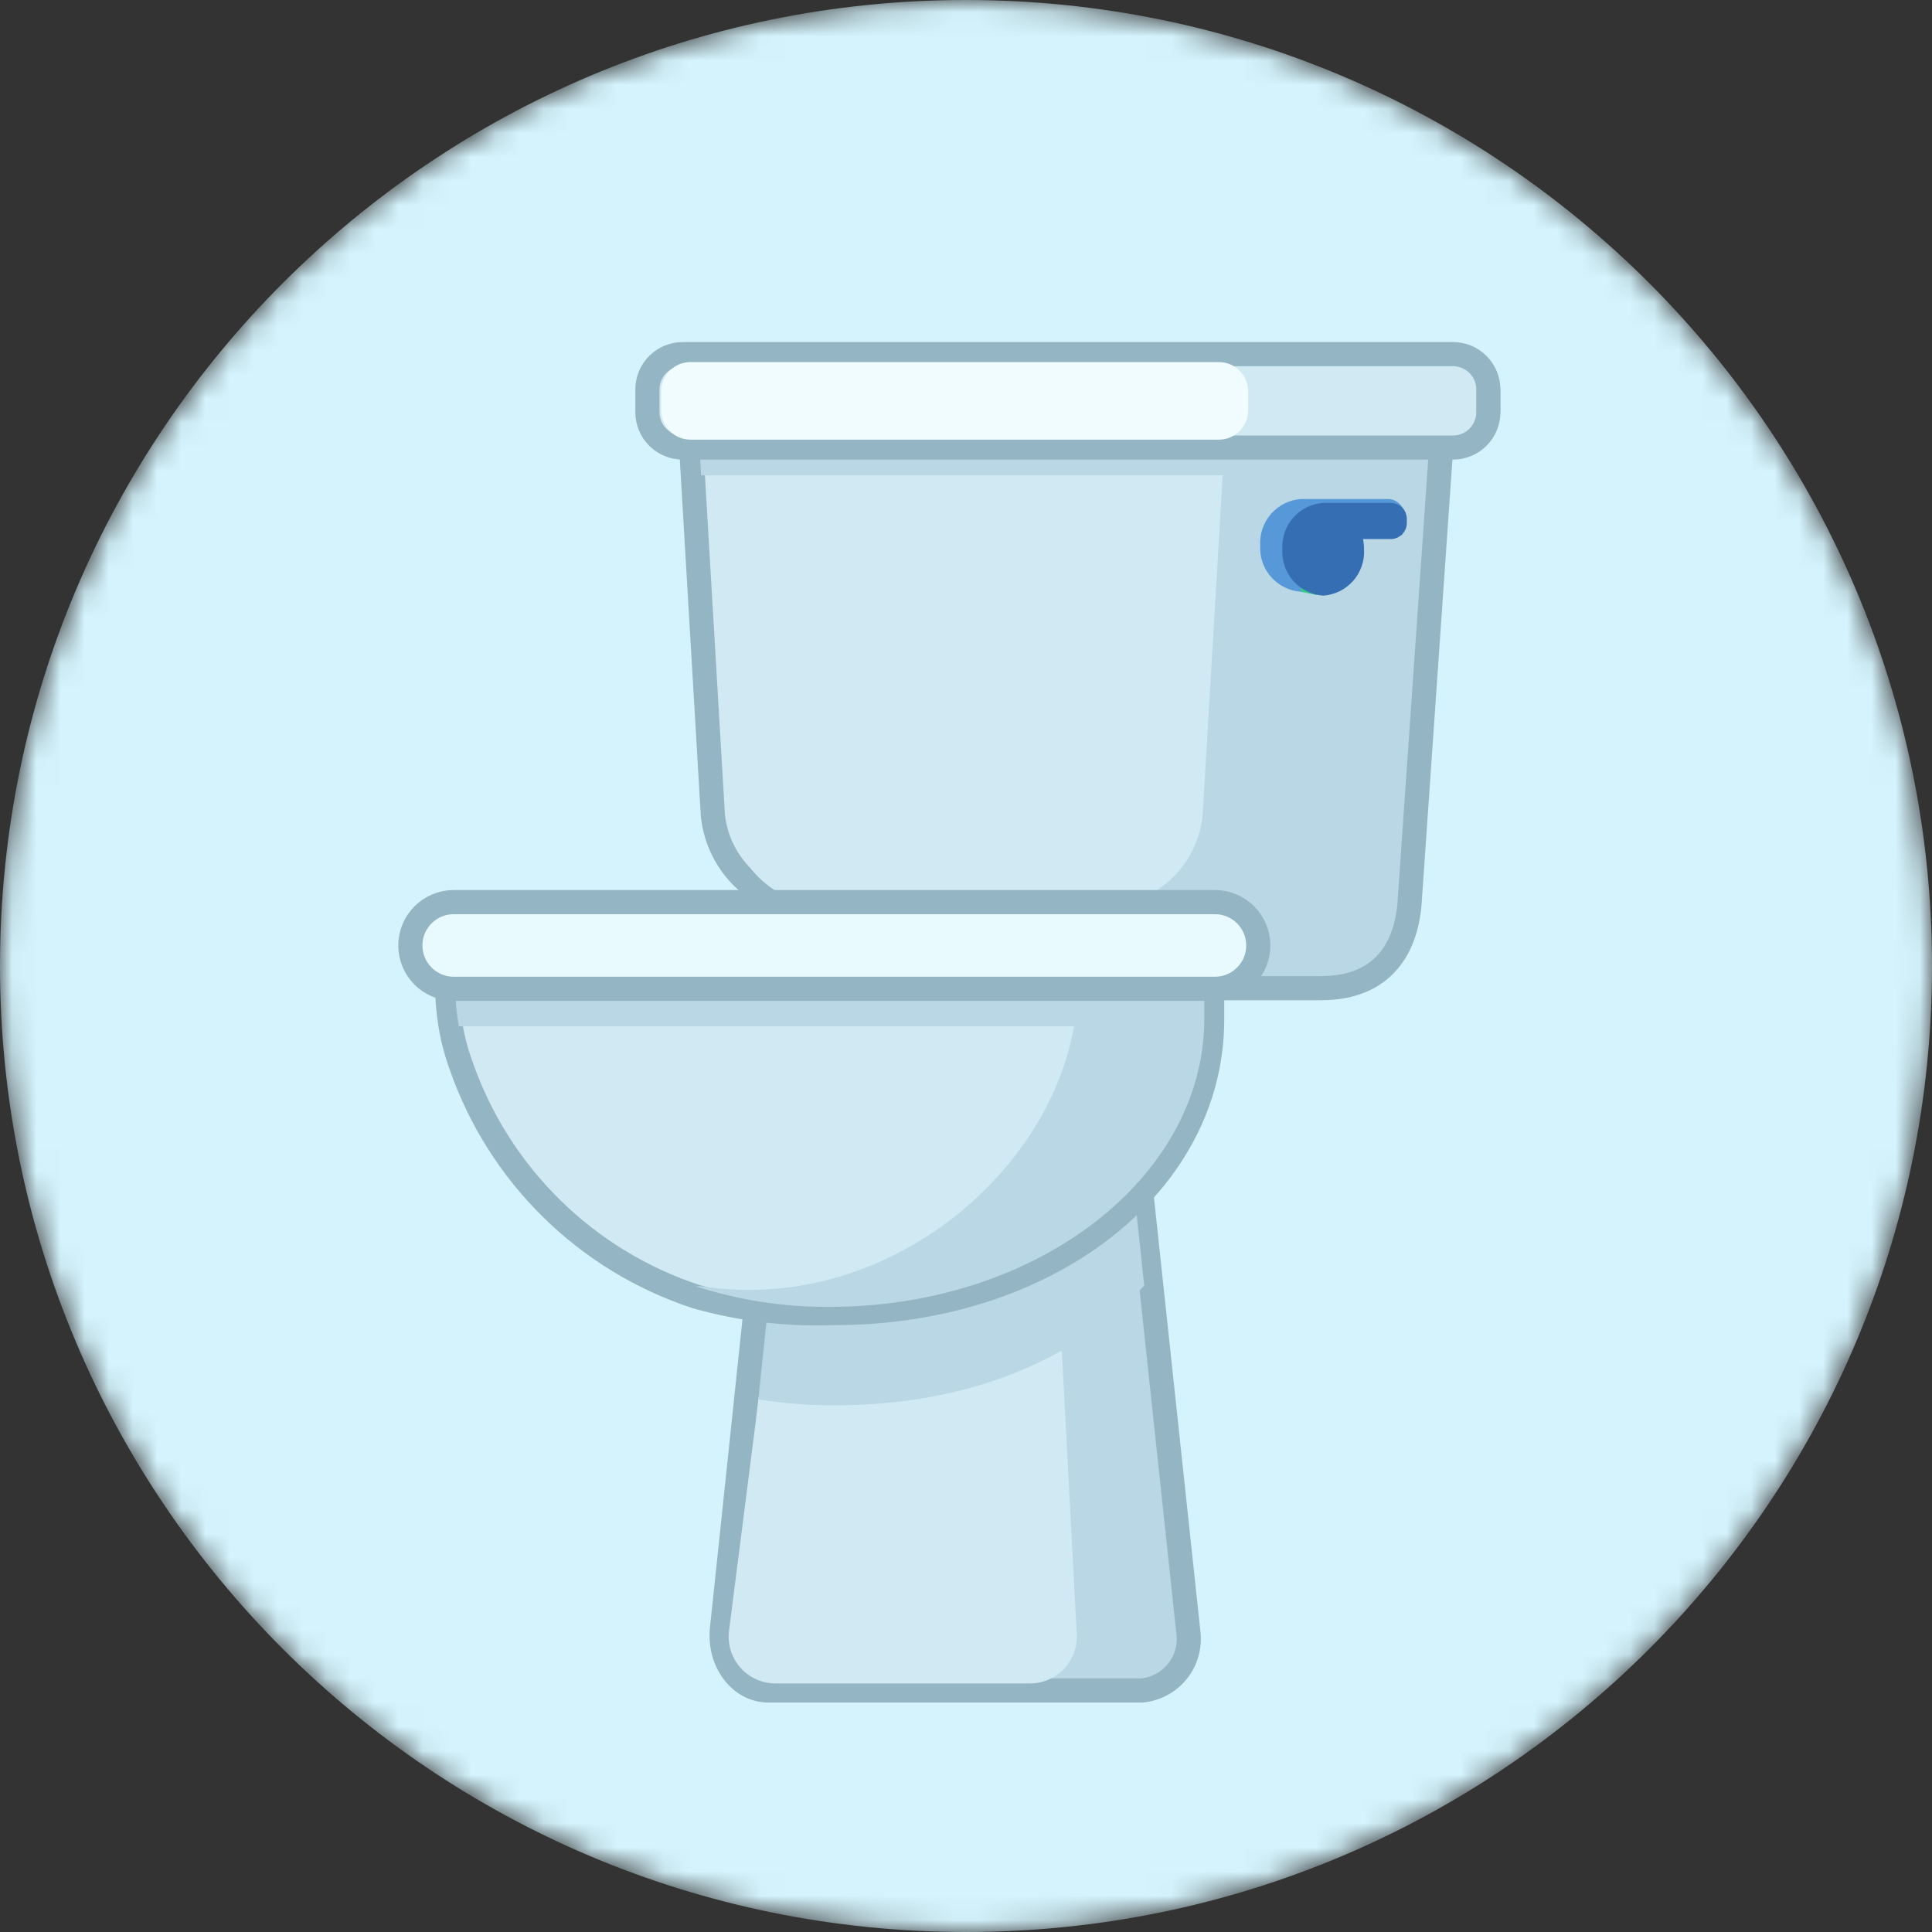
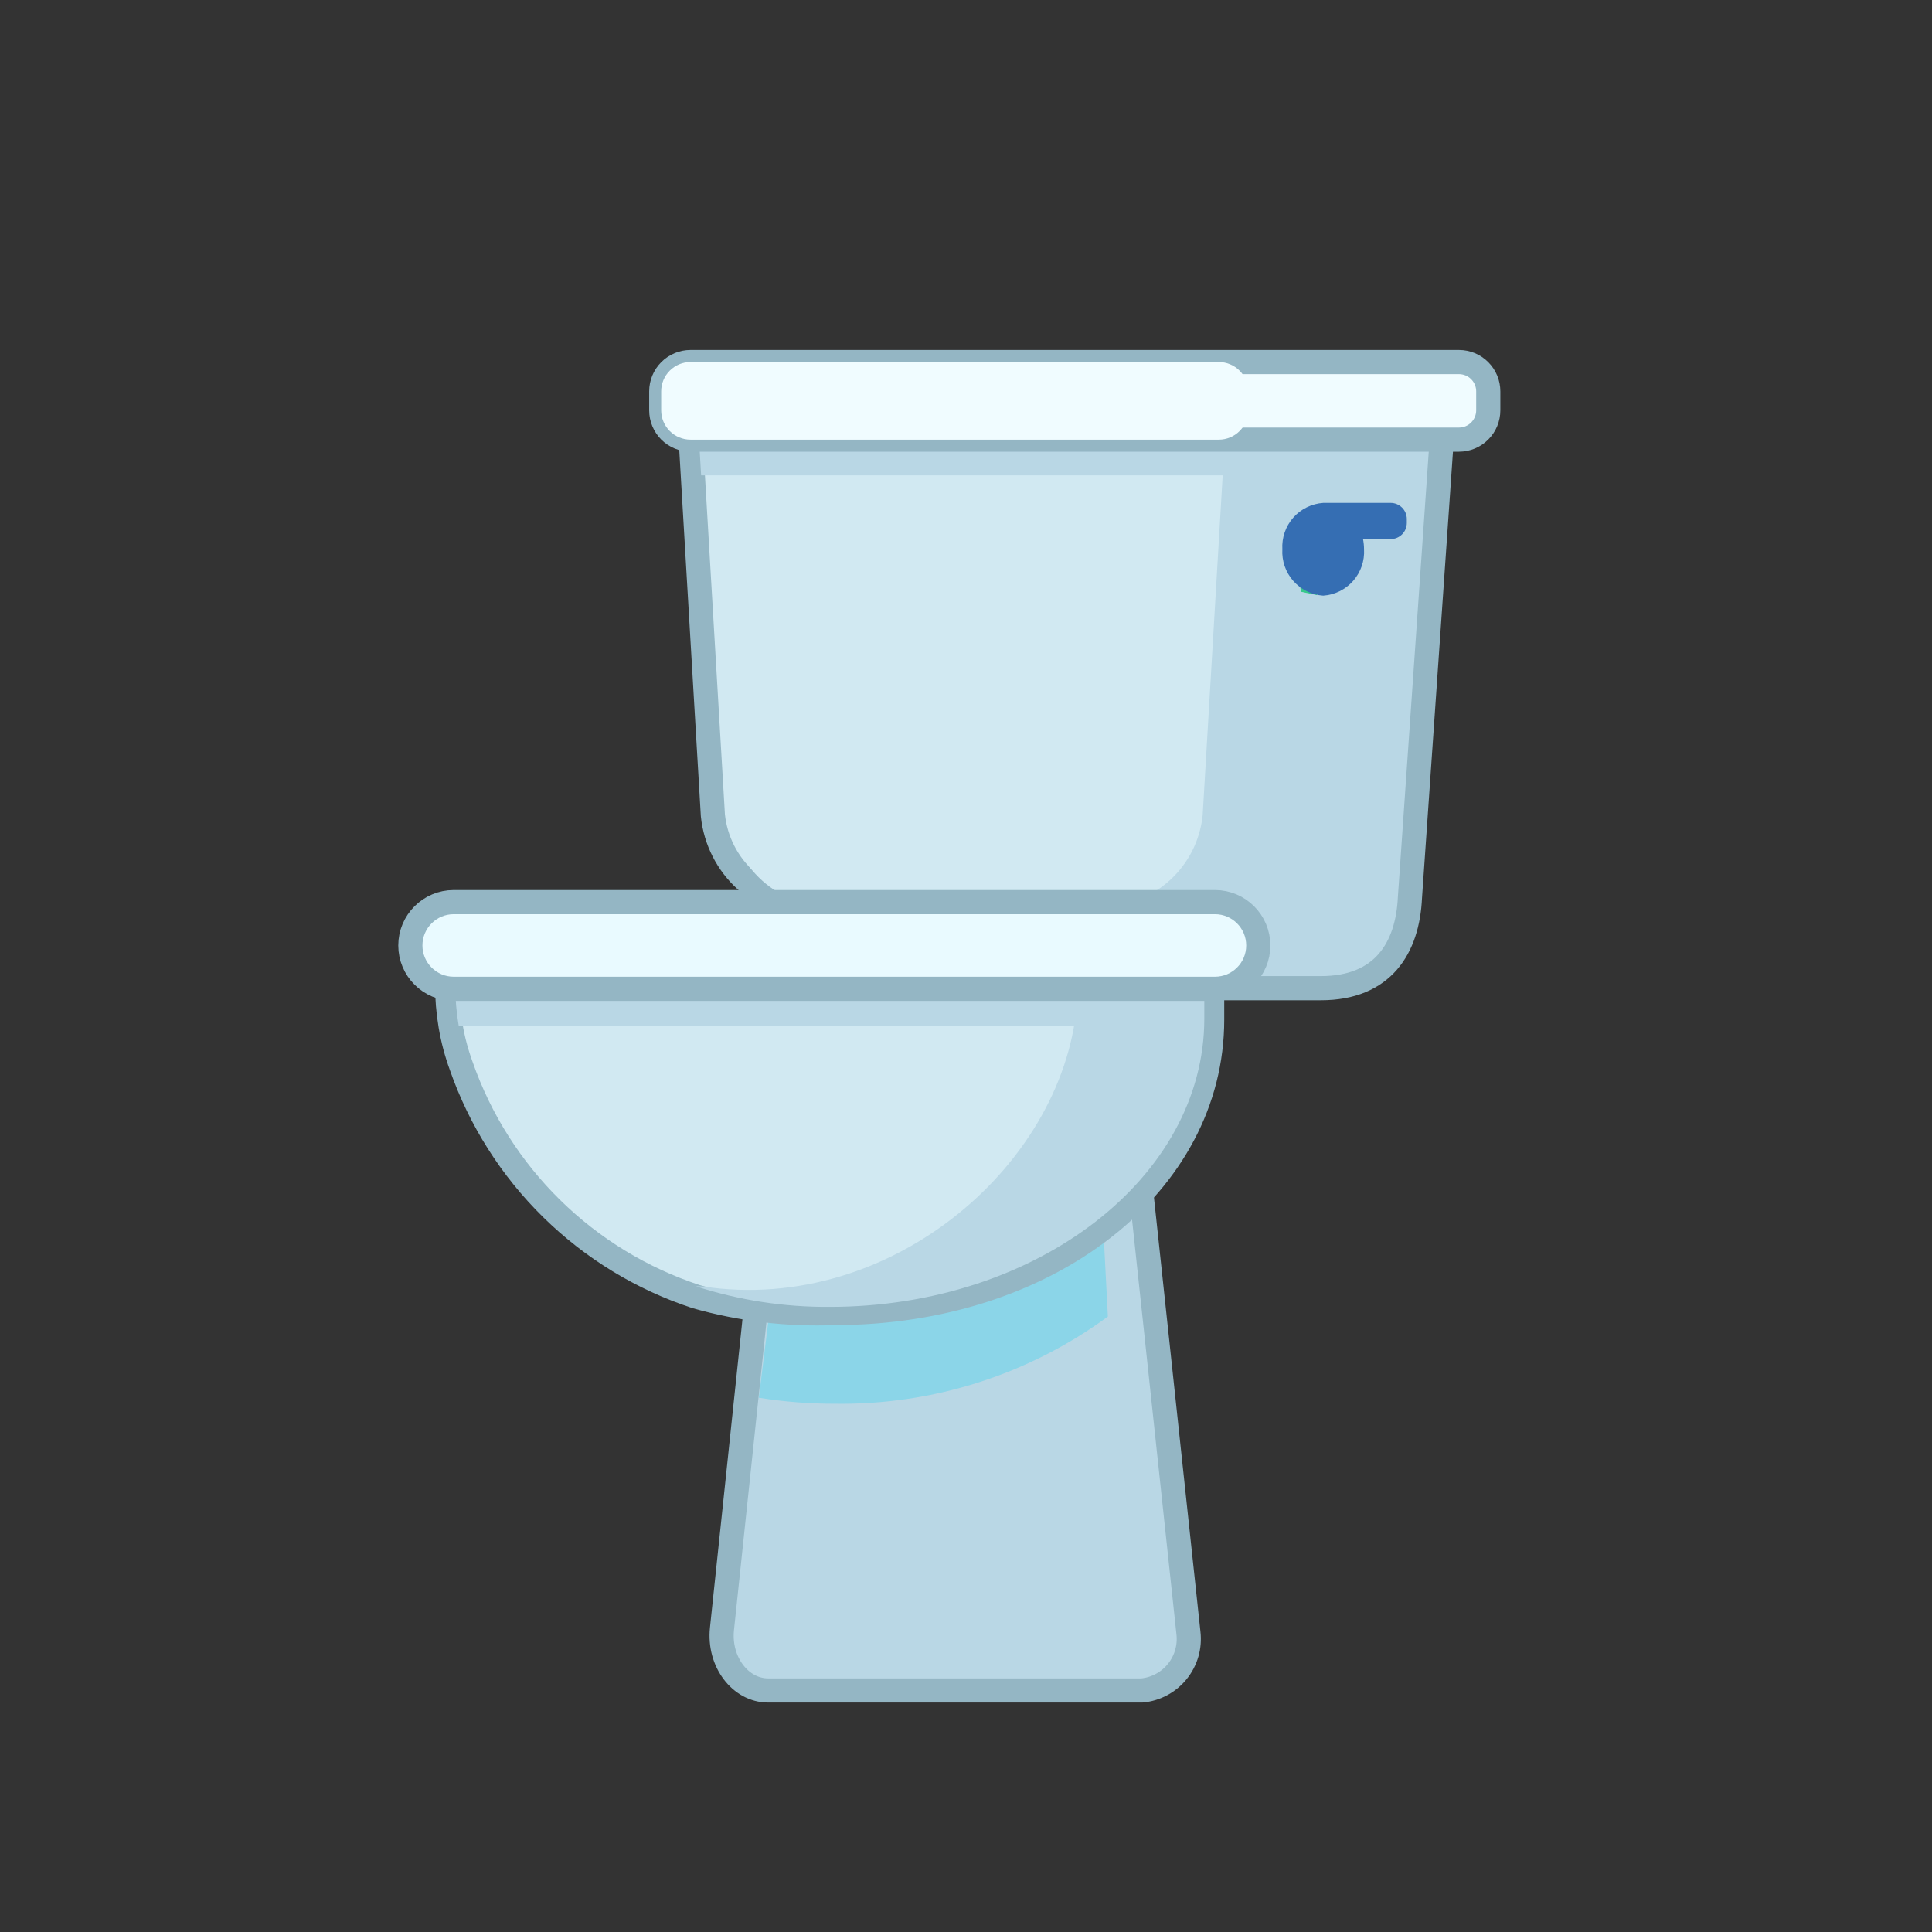
<svg xmlns="http://www.w3.org/2000/svg" width="80" height="80" viewBox="0 0 80 80" fill="none">
  <rect x="0" y="0" width="80" height="80" fill="#333333" stroke="none" />
  <mask id="mask0_1200_47085" style="mask-type:alpha" maskUnits="userSpaceOnUse" x="0" y="0" width="80" height="80">
    <path d="M80 40C79.984 50.604 75.765 60.769 68.267 68.267C60.769 75.765 50.604 79.984 40 80C34.749 80.001 29.548 78.969 24.696 76.96C19.844 74.952 15.435 72.008 11.72 68.295C8.006 64.583 5.059 60.175 3.048 55.324C1.037 50.473 0.001 45.273 0 40.022V40C0 29.391 4.214 19.217 11.716 11.716C19.217 4.214 29.391 0 40 0C50.607 0.004 60.779 4.22 68.28 11.72C75.781 19.221 79.996 29.393 80 40Z" fill="white" />
  </mask>
  <g mask="url(#mask0_1200_47085)">
-     <path fill-rule="evenodd" clip-rule="evenodd" d="M0 40C0 17.909 17.909 0 40 0C62.091 0 80 17.909 80 40C80 62.091 62.091 80 40 80C17.909 80 0 62.091 0 40Z" fill="#D4F3FC" />
    <path d="M44.937 37.548H33.721C32.677 37.549 31.669 37.163 30.893 36.464C30.117 35.766 29.628 34.804 29.519 33.765L28.59 18.008H50.061L49.132 33.765C49.024 34.803 48.535 35.764 47.76 36.462C46.986 37.161 45.98 37.548 44.937 37.548Z" fill="#D1E9F2" stroke="#94B6C4" stroke-miterlimit="10" />
    <path d="M47.281 69.999H31.812C30.651 69.999 29.752 68.804 29.895 67.449L32.092 46.613H46.962L49.21 67.611C49.244 67.895 49.221 68.183 49.142 68.458C49.063 68.733 48.929 68.99 48.75 69.212C48.57 69.435 48.347 69.619 48.095 69.754C47.843 69.889 47.566 69.973 47.281 69.999Z" fill="#B9D7E5" stroke="#94B6C4" stroke-miterlimit="10" />
-     <path d="M42.662 69.707H32.103C31.829 69.706 31.559 69.647 31.31 69.535C31.06 69.422 30.838 69.258 30.657 69.053C30.476 68.848 30.34 68.607 30.259 68.346C30.178 68.085 30.153 67.809 30.186 67.538L31.419 57.877L33.47 50.939L43.663 50.105L44.587 67.675C44.601 67.937 44.56 68.198 44.47 68.443C44.379 68.689 44.239 68.913 44.059 69.103C43.879 69.293 43.663 69.444 43.422 69.548C43.182 69.652 42.923 69.706 42.662 69.707Z" fill="#D1E9F2" />
    <path d="M34.548 58.125C38.616 58.189 42.594 56.922 45.875 54.516L45.647 50.105H32.386L31.422 57.877C32.455 58.043 33.501 58.126 34.548 58.125Z" fill="#8BD5E8" />
-     <path d="M32.386 50.107L31.414 57.944C32.451 58.111 33.499 58.195 34.549 58.193C39.959 58.193 44.476 56.392 47.38 53.231L46.699 46.876L35.683 46.613L35.314 50.107H32.386Z" fill="#B9D7E5" />
    <path d="M54.696 40.918H39.154C37.91 40.917 36.711 40.456 35.787 39.623C34.864 38.791 34.281 37.645 34.151 36.408L32.905 17.621H59.738L58.383 37.161C58.287 39.246 57.273 40.918 54.696 40.918Z" fill="#B9D7E5" stroke="#94B6C4" stroke-miterlimit="10" />
    <path d="M18.902 40.749H18.514C18.513 41.326 18.561 41.903 18.657 42.472C18.753 43.041 18.901 43.599 19.099 44.14C19.878 46.371 21.16 48.393 22.846 50.048C24.532 51.705 26.576 52.95 28.82 53.689C30.681 54.217 32.614 54.446 34.547 54.37C43.403 54.37 50.193 49.038 50.193 42.219V40.746L18.902 40.749Z" fill="#D1E9F2" stroke="#94B6C4" stroke-miterlimit="10" />
    <path d="M44.61 40.75V41.33C44.21 48.072 36.981 54.456 29.102 53.27C29.008 53.262 28.913 53.26 28.819 53.265C30.609 53.842 32.479 54.129 34.359 54.115C42.924 54.115 49.868 48.769 49.868 42.175V40.75H44.61Z" fill="#B9D7E5" />
    <path d="M45.603 37.548H34.389C33.344 37.549 32.337 37.163 31.56 36.464C30.784 35.766 30.295 34.804 30.186 33.765L29.257 18.008H50.728L49.799 33.765C49.691 34.803 49.202 35.764 48.427 36.462C47.653 37.161 46.647 37.548 45.603 37.548Z" fill="#D1E9F2" />
    <path d="M18.997 42.495H46.311C46.311 42.404 46.567 42.314 46.567 42.223L46.32 40.75H18.85C18.849 41.335 18.898 41.919 18.997 42.495Z" fill="#B9D7E5" />
-     <path d="M57.482 20.664H53.874C53.396 20.696 52.95 20.916 52.633 21.276C52.317 21.635 52.155 22.105 52.183 22.584C52.154 23.062 52.316 23.532 52.633 23.892C52.95 24.252 53.396 24.471 53.874 24.504C54.352 24.471 54.798 24.252 55.115 23.892C55.432 23.532 55.594 23.062 55.565 22.584C55.565 22.442 55.551 22.301 55.523 22.162H58.053L58.207 21.243C58.207 21.243 57.983 20.664 57.482 20.664Z" fill="#5698D8" />
    <path d="M55.137 23.25H53.637L53.876 24.504L54.529 24.641L55.137 23.25Z" fill="#37C88B" />
    <path d="M58.253 21.491C58.253 21.314 58.182 21.145 58.057 21.02C57.932 20.895 57.763 20.824 57.586 20.824H54.791C54.313 20.857 53.867 21.076 53.55 21.436C53.233 21.796 53.072 22.266 53.1 22.744C53.072 23.222 53.233 23.692 53.55 24.052C53.867 24.412 54.313 24.631 54.791 24.664C55.269 24.631 55.715 24.412 56.032 24.052C56.348 23.692 56.51 23.222 56.482 22.744C56.481 22.602 56.467 22.461 56.44 22.322H57.586C57.763 22.322 57.932 22.251 58.057 22.126C58.182 22.001 58.253 21.832 58.253 21.655V21.491Z" fill="#356EB3" />
    <path d="M29.032 19.685H53.266L53.365 18.008H28.934L29.032 19.685Z" fill="#B9D7E5" />
    <path d="M50.308 37.355H18.787C17.796 37.355 16.992 38.159 16.992 39.15C16.992 40.14 17.796 40.944 18.787 40.944H50.308C51.299 40.944 52.103 40.14 52.103 39.15C52.103 38.159 51.299 37.355 50.308 37.355Z" fill="#E9FAFF" stroke="#94B6C4" stroke-miterlimit="10" />
    <path d="M60.412 14.992H28.594C28.273 14.992 27.964 15.12 27.736 15.348C27.509 15.575 27.381 15.884 27.381 16.206V16.991C27.381 17.312 27.509 17.621 27.736 17.849C27.964 18.076 28.273 18.204 28.594 18.204H60.412C60.734 18.204 61.043 18.076 61.27 17.849C61.498 17.621 61.626 17.312 61.626 16.991V16.206C61.626 15.884 61.498 15.575 61.27 15.348C61.043 15.12 60.734 14.992 60.412 14.992Z" fill="#F0FCFF" stroke="#94B6C4" stroke-miterlimit="10" />
-     <path d="M60.167 14.664H28.268C27.881 14.664 27.509 14.818 27.236 15.092C26.962 15.366 26.808 15.738 26.808 16.125V17.07C26.808 17.458 26.962 17.829 27.235 18.103C27.509 18.377 27.881 18.531 28.268 18.532H60.167C60.359 18.532 60.549 18.494 60.726 18.42C60.904 18.347 61.065 18.239 61.2 18.104C61.336 17.968 61.444 17.807 61.517 17.629C61.59 17.452 61.628 17.262 61.628 17.07V16.125C61.628 15.738 61.474 15.366 61.2 15.092C60.926 14.818 60.555 14.664 60.167 14.664Z" fill="#D1E9F2" stroke="#94B6C4" stroke-miterlimit="10" />
    <path d="M50.47 14.992H28.591C28.27 14.992 27.961 15.12 27.733 15.348C27.506 15.575 27.378 15.884 27.378 16.206V16.991C27.378 17.15 27.409 17.308 27.47 17.455C27.531 17.602 27.62 17.736 27.733 17.849C27.846 17.962 27.98 18.051 28.127 18.112C28.274 18.173 28.432 18.205 28.591 18.205H50.47C50.63 18.205 50.788 18.173 50.935 18.112C51.082 18.051 51.216 17.962 51.328 17.849C51.441 17.736 51.531 17.602 51.592 17.455C51.652 17.308 51.684 17.15 51.684 16.991V16.206C51.684 15.884 51.556 15.575 51.328 15.348C51.101 15.12 50.792 14.992 50.47 14.992Z" fill="#F0FCFF" />
  </g>
</svg>